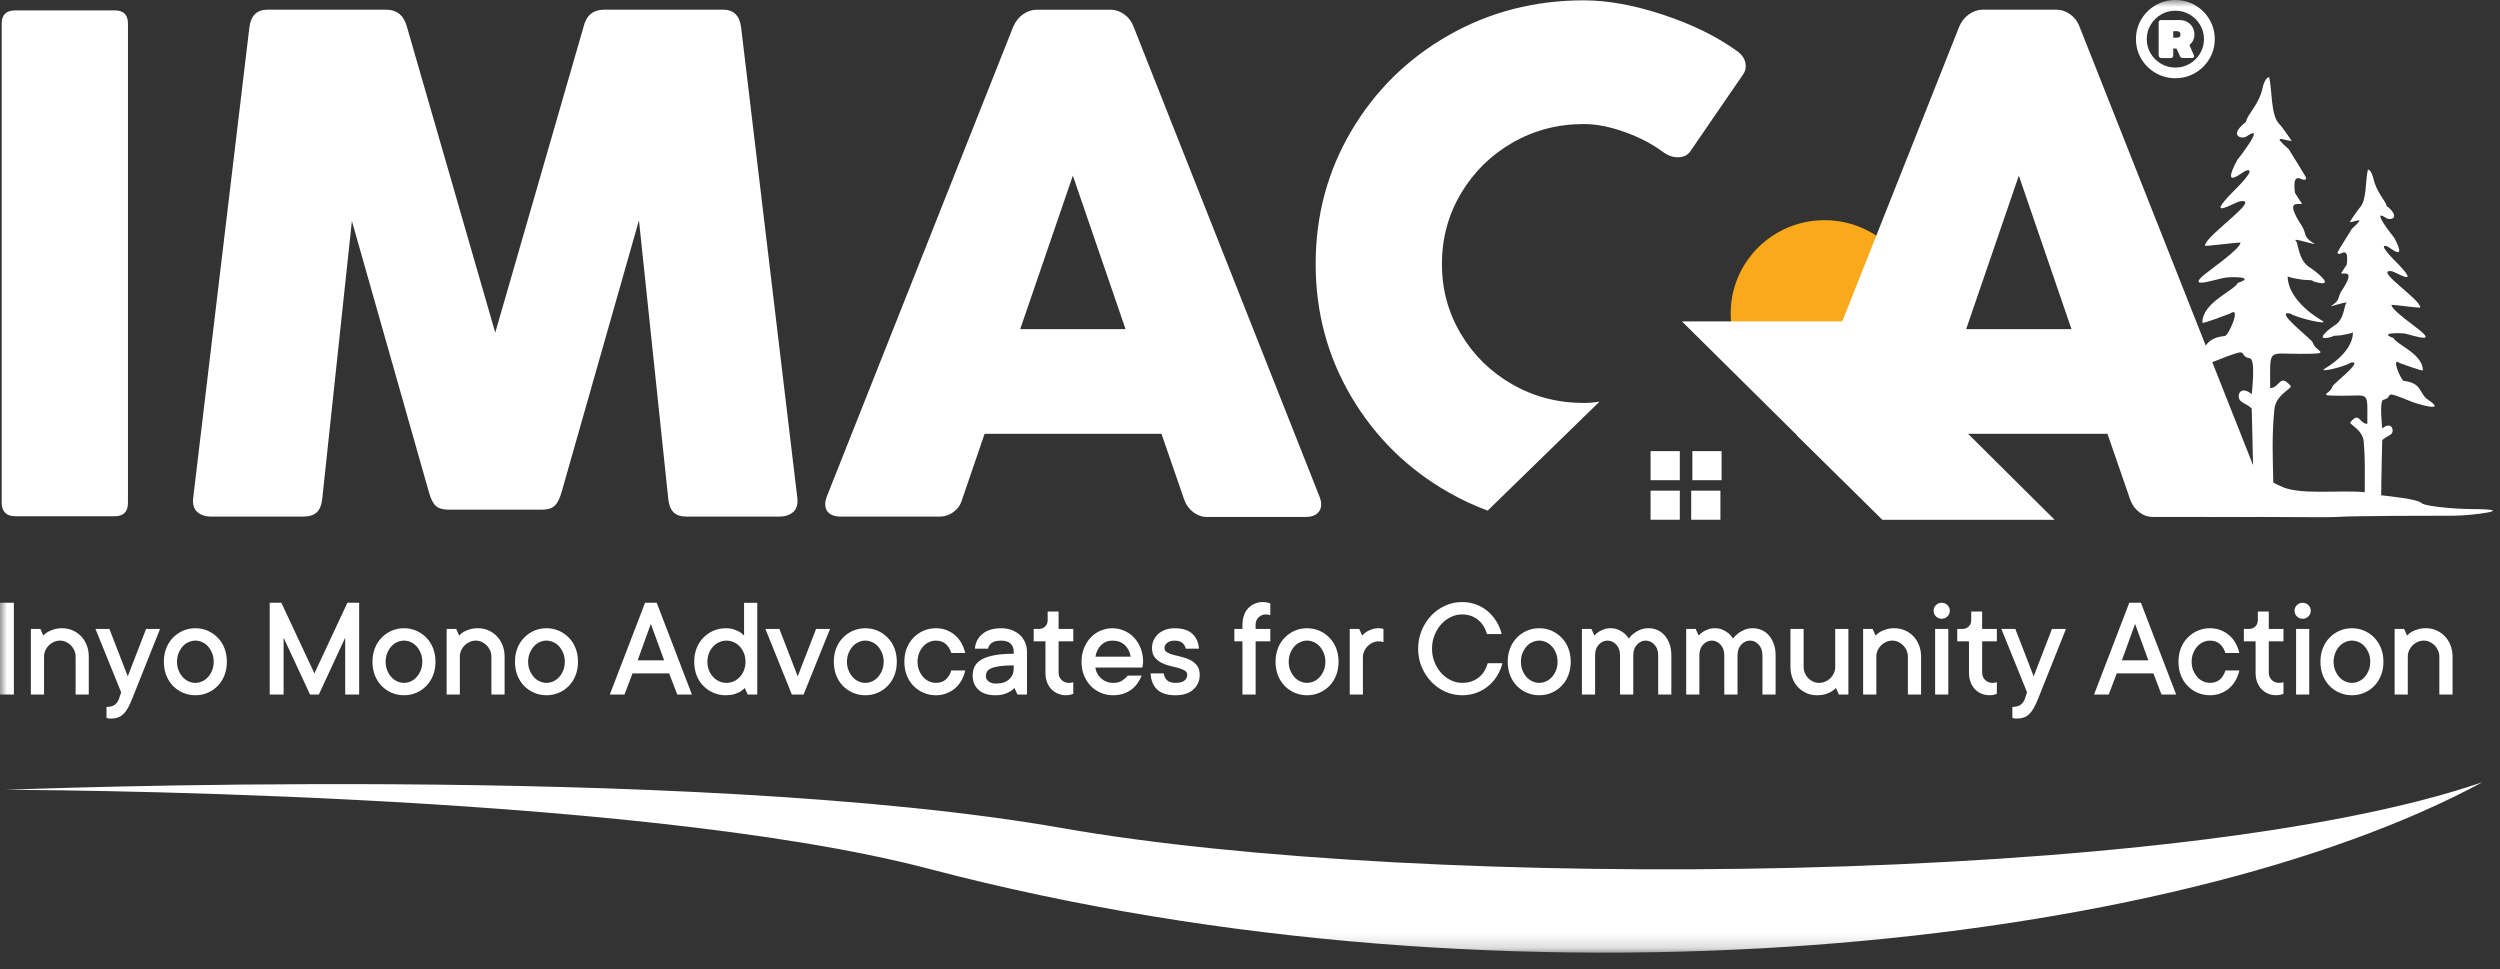
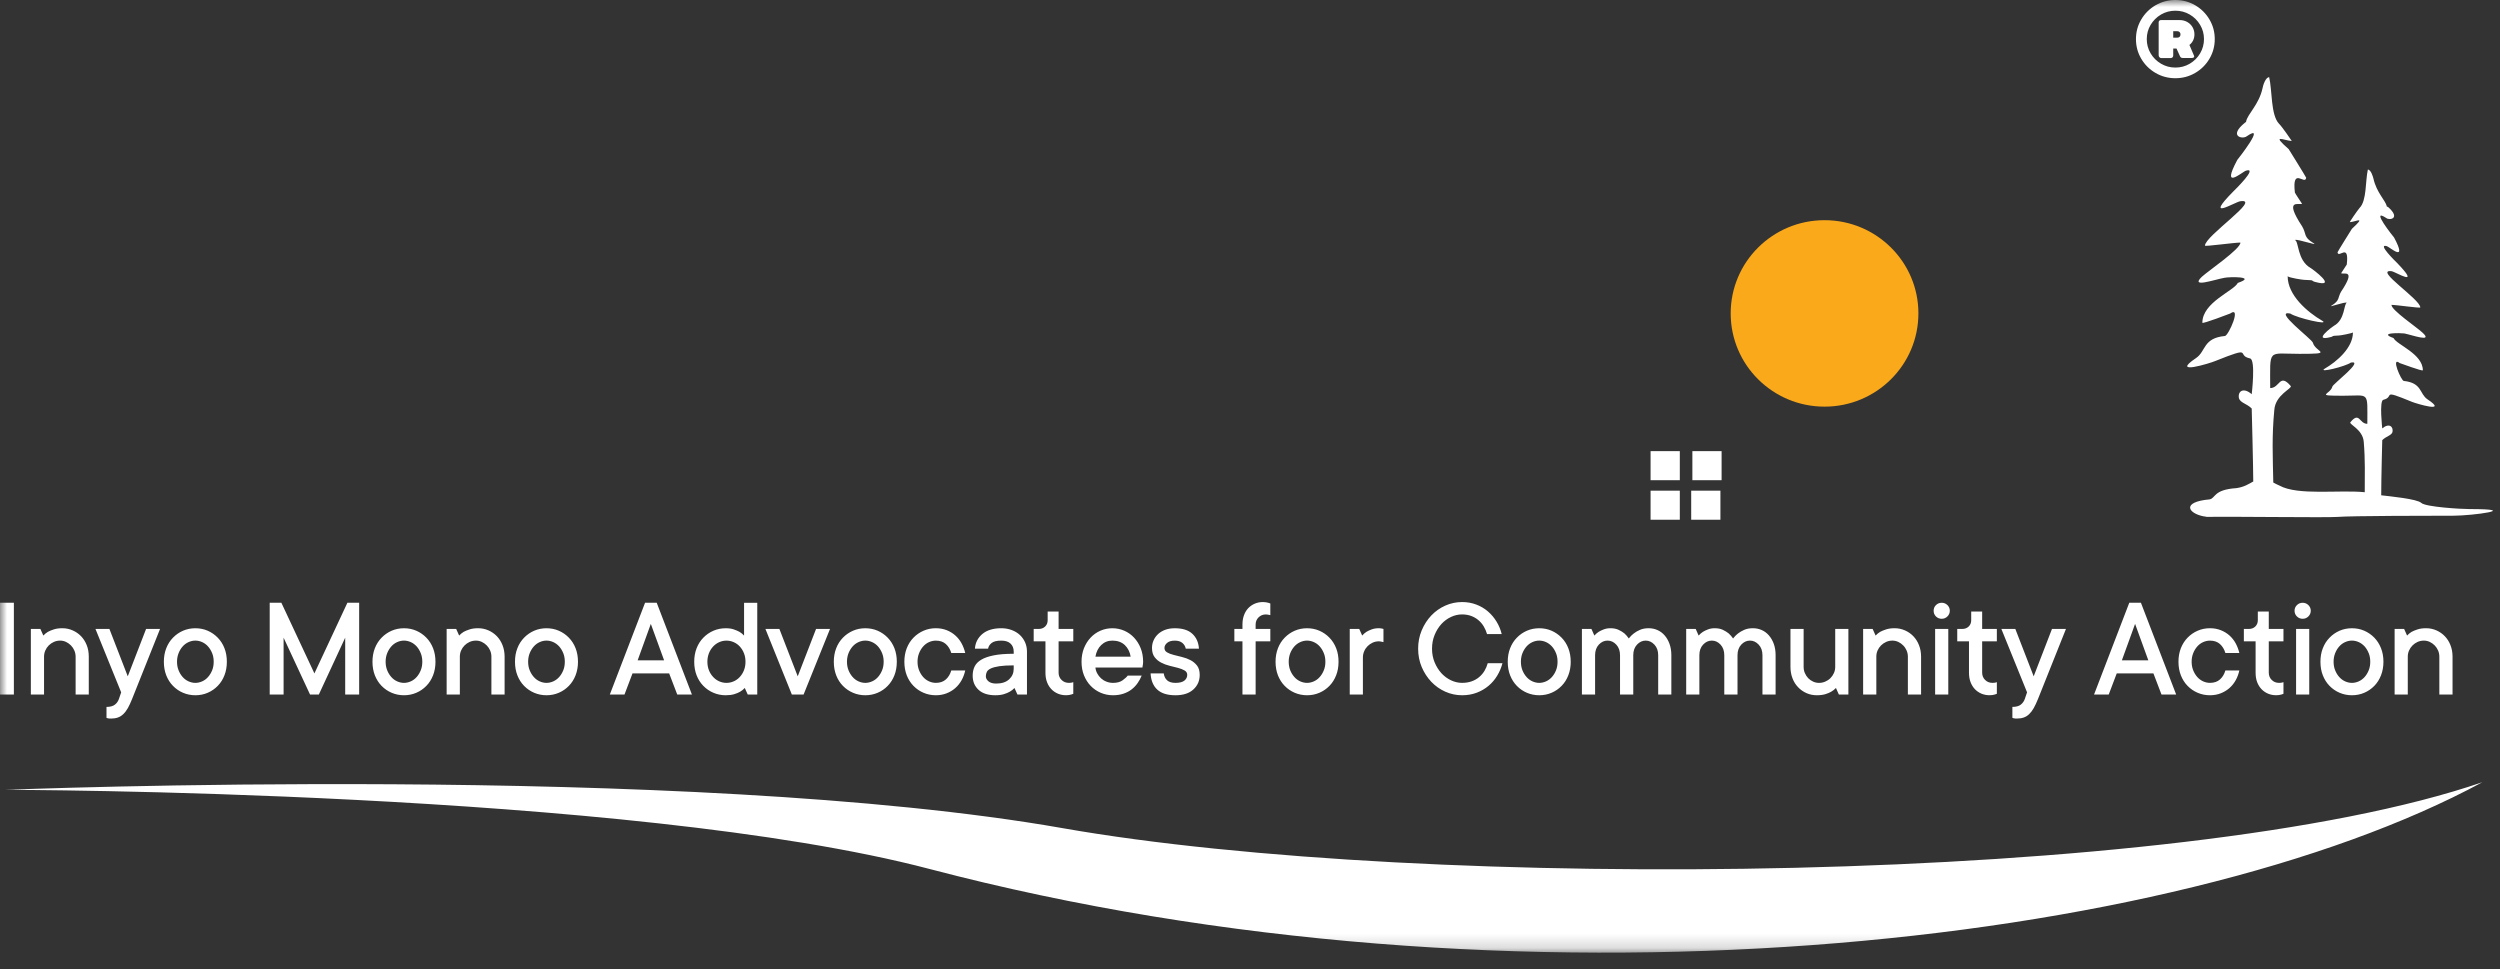
<svg xmlns="http://www.w3.org/2000/svg" xmlns:xlink="http://www.w3.org/1999/xlink" width="178" height="69" viewBox="0 0 178 69">
  <rect x="0" y="0" width="178" height="69" fill="#333333" stroke="none" />
  <defs>
    <path id="f8cpi25waa" d="M0 67.829L177.495 67.829 177.495 0.001 0 0.001z" />
  </defs>
  <g fill="none" fill-rule="evenodd">
    <g>
      <g transform="translate(-157 -18) translate(157 18)">
        <path fill="#FFF" d="M160.432 34.282c0-.981-.11-5.198-.11-5.198-.366-.363-.842-.4-.915-.763-.074-.473.33-.763.915-.254 0 0 .292-2.436-.109-2.545-1.062-.218.329-.944-2.489.183-.331.145-3.257 1.053-1.354-.22.696-.472.474-1.416 2.049-1.563.255-.036 1.207-2.179.366-1.598 0 0-1.977.763-1.977.655 0-1.454 2.233-2.254 2.525-2.836 1.391-.473-.62-.437-.95-.364-.659.11-2.49.764-1.611-.073.476-.435 2.781-1.998 2.744-2.435-.439 0-2.523.292-2.523.218 0-.69 4.061-3.38 2.523-3.162-.365.037-2.672 1.49-.475-.726.074-.073 1.757-1.71.879-1.453-.257.072-1.83 1.489-.623-.765.036-.036 2.123-2.69.659-1.672-.293.219-1.317 0-.109-.98.073-.074.073 0 .073-.074.108-.544.913-1.2 1.17-2.363.036-.218.219-.798.476-.798.22.943.109 2.689.695 3.307.255.254.915 1.236.915 1.236-.586-.037-1.501-.545-.22.58 0 0 1.244 2 1.244 2.036-.072.58-1.024-.835-.804 1.055 0 .036.512.8.512.8-.22.107-1.318-.4 0 1.6.328.544.074.761.805 1.197.44.256-1.171-.326-1.317-.217.292.072.146 1.453 1.134 2 .074.035 2.013 1.453.293.98-.367-.108.108-.108-.767-.145-.112 0-1.061-.146-1.174-.255 0 1.346 1.392 2.545 2.454 3.163.621.363-1.794-.183-2.27-.51-1.243-.254 1.538 1.818 1.61 2.074.184.69 1.575.797-.952.797-2.304 0-2.085-.435-2.085 2.437.694 0 .658-1.091 1.464-.145.11.181-1.098.617-1.172 1.708-.182 1.89-.108 3.307-.072 5.162.11.072.292.145.438.217 1.317.727 4.246.29 6.074.473 0-1.235.039-2.29-.072-3.598-.074-.873-1.061-1.237-.953-1.382.659-.8.624.11 1.209.11 0-2.364.182-2-1.72-2-2.086 0-.914-.073-.768-.654.036-.181 2.304-1.89 1.317-1.708-.402.29-2.38.762-1.867.436.879-.51 2.013-1.491 2.013-2.58-.11.071-.878.216-.987.216-.696.036-.292.036-.586.11-1.39.365.146-.764.22-.8.805-.437.693-1.562.915-1.636-.11-.109-1.429.4-1.063.183.587-.365.403-.546.66-.982 1.097-1.636.181-1.2 0-1.308l.403-.62c.183-1.598-.586-.398-.66-.87 0-.037 1.024-1.672 1.024-1.672 1.025-.946.33-.51-.144-.473-.037 0 .51-.8.693-1.018.514-.509.405-1.926.587-2.726.219 0 .366.51.401.654.22.982.842 1.527.952 1.963 0 .073 0 0 .074.036.951.836.109.981-.11.8-1.207-.8.511 1.344.549 1.382.987 1.853-.293.691-.513.618-.732-.22.659 1.125.733 1.199 1.755 1.817-.11.618-.403.582-1.282-.147 2.05 1.998 2.05 2.58 0 .072-1.685-.182-2.05-.182-.037.363 1.866 1.636 2.232 2 .732.69-.77.144-1.317.035-.258-.036-1.904-.072-.77.328.22.473 2.087 1.125 2.087 2.29 0 .108-1.61-.509-1.647-.509-.658-.51.11 1.272.292 1.272 1.319.145 1.099.909 1.683 1.308 1.539 1.018-.842.29-1.098.183-2.304-.946-1.17-.365-2.048-.145-.292.072-.072 2.034-.072 2.034.475-.4.803-.145.73.254-.072.255-.438.292-.73.582 0 .038-.074 2.763-.074 3.926.585.072 2.562.255 2.855.545.329.29 2.817.436 3.439.436 3.732 0 .182.472-1.136.472-1.426 0-7.307.006-8.29.087-.694.059-7.852-.038-9.241-.002-.111 0-.146-.036-.258-.036-1.134-.218-1.603-1.029.408-1.211.44-.074.257-.692 1.903-.8.55-.073.877-.292 1.209-.473" />
        <path fill="#FAA91A" d="M136.59 22.315c0 3.666-2.992 6.638-6.682 6.638-3.692 0-6.683-2.972-6.683-6.638s2.99-6.638 6.683-6.638c3.69 0 6.683 2.972 6.683 6.638" />
-         <path fill="#FFF" d="M9.111 35.794c0 .641-.315.962-.945.962H1.088c-.314 0-.554-.08-.72-.246-.164-.164-.248-.402-.248-.716V1.678c0-.625.323-.939.968-.939h7.078c.63 0 .945.314.945.94v34.115zM56.483 36.449c-.24.22-.582.332-1.03.332h-6.556c-.414 0-.724-.098-.932-.297-.206-.195-.335-.517-.384-.961L45.494 15.69l-5.513 19.364c-.132.462-.298.782-.497.963-.2.18-.496.272-.894.272h-6.657c-.396 0-.694-.086-.893-.26-.2-.173-.364-.496-.498-.975l-5.487-19.317-2.112 19.786c-.049.444-.182.766-.396.961-.217.199-.53.297-.945.297h-6.531c-.447 0-.79-.111-1.03-.332-.24-.223-.336-.555-.286-1l3.998-33.476c.1-.855.53-1.284 1.292-1.284h8.42c.794 0 1.299.413 1.513 1.235l6.284 21.758 6.283-21.758c.1-.411.268-.72.51-.926.24-.205.576-.309 1.007-.309h8.418c.761 0 1.192.429 1.29 1.284l4 33.476c.048.445-.047.777-.287 1M80.139 23.435l-3.751-10.93-3.75 10.93h7.5zM94.07 35.917c0 .264-.095.479-.284.643-.193.165-.462.247-.81.247h-7.051c-.347 0-.667-.112-.957-.334-.289-.221-.502-.506-.635-.85l-1.637-4.737H70.104l-1.613 4.712c-.1.345-.298.628-.595.85-.3.222-.638.333-1.019.333h-7.029c-.347 0-.616-.078-.807-.233-.19-.157-.285-.375-.285-.654 0-.165.04-.354.124-.568L72.142 1.9c.165-.379.402-.675.707-.889.306-.214.634-.32.983-.32h5.239c.347 0 .676.112.98.333.308.223.526.513.66.876L93.945 35.35c.085.214.125.404.125.566zM105.922 36.356c-.957-.355-1.886-.788-2.786-1.301-2.913-1.662-5.218-3.927-6.917-6.797-1.696-2.869-2.544-6.023-2.544-9.46 0-3.454.848-6.615 2.544-9.484 1.699-2.873 4.004-5.138 6.917-6.8 2.915-1.66 6.126-2.49 9.635-2.49 1.69 0 3.57.341 5.639 1.024 2.07.683 3.833 1.551 5.289 2.602.4.296.598.651.598 1.062 0 .213-.06.403-.174.567l-3.776 5.5c-.198.281-.498.42-.893.42-.331 0-.655-.107-.968-.321-.812-.607-1.748-1.102-2.807-1.478-1.061-.38-2.028-.568-2.908-.568-1.853 0-3.55.443-5.09 1.331-1.54.887-2.76 2.093-3.662 3.614-.903 1.52-1.355 3.196-1.355 5.021 0 1.809.452 3.47 1.355 4.983.902 1.513 2.122 2.71 3.663 3.589 1.54.88 3.236 1.32 5.09 1.32.355 0 .723-.03 1.11-.09M147.49 23.435l-3.749-10.93-3.75 10.93h7.5zm-19.544 7.574l11.55-29.11c.164-.379.4-.675.707-.889.305-.214.632-.32.981-.32h5.24c.348 0 .675.112.98.333.307.223.527.513.66.876L161.3 35.35c.084.214.124.404.124.566 0 .264-.094.479-.285.643-.191.165-.46.247-.807.247h-7.054c-.347 0-.666-.112-.955-.334-.29-.221-.502-.506-.635-.85l-1.637-4.737h-12.593l-1.614 4.712c-.1.345-.298.628-.596.85-.298.222-.638.333-1.017.333h-.39l-5.895-5.772z" />
-         <path fill="#FFF" d="M119.752 22.882L132.067 22.882 146.288 37.008 134.021 37.008z" />
        <mask id="6yogcj54xb" fill="#fff">
          <use xlink:href="#f8cpi25waa" />
        </mask>
        <path fill="#FFF" d="M120.497 34.192L122.578 34.192 122.578 32.123 120.497 32.123zM117.521 34.192L119.603 34.192 119.603 32.123 117.521 32.123zM117.521 37.003L119.603 37.003 119.603 34.935 117.521 34.935zM120.413 37.003L122.494 37.003 122.494 34.935 120.413 34.935zM176.75 55.691c-21.426 7.367-75.367 7.799-101.085 3.275C48.964 54.27.402 56.237.402 56.237s44.45.028 65.77 5.631c41.74 10.971 88.878 5.556 110.579-6.177M-.001 49.451L.988 49.451.988 42.917-.001 42.917zM4.442 44.73c.257 0 .502.052.73.153.23.1.43.24.6.415.169.175.303.387.402.634.1.25.147.525.147.825v2.694h-.937v-2.694c0-.152-.03-.297-.089-.437-.059-.138-.14-.26-.241-.364-.103-.104-.22-.188-.352-.251-.133-.062-.273-.094-.418-.094-.16 0-.31.032-.45.094-.14.063-.26.147-.365.251-.103.104-.185.226-.244.363-.06.136-.089.281-.089.438v2.694h-.939v-4.669h.679l.21.47c.09-.1.196-.185.32-.263.11-.06.253-.12.422-.175.17-.056.375-.084.614-.084M6.796 44.781h.994l1.307 3.373 1.304-3.373h.994L9.408 49.76c-.105.264-.208.483-.308.662-.103.177-.21.32-.329.43-.115.11-.246.19-.387.238-.144.05-.306.072-.485.072-.042 0-.08 0-.116-.003-.036-.004-.07-.01-.104-.016-.035-.007-.067-.017-.097-.03v-.78c.266 0 .464-.056.602-.164.137-.11.23-.246.285-.409l.158-.465-1.83-4.513zM15.215 47.115c0-.222-.035-.424-.109-.606-.075-.183-.17-.342-.29-.478-.118-.133-.257-.238-.416-.31-.16-.073-.324-.11-.49-.11-.169 0-.33.037-.49.11-.16.072-.3.177-.418.31-.119.136-.216.295-.288.48-.072.183-.11.386-.11.604 0 .223.038.426.11.608.072.183.17.341.288.476.119.135.258.239.418.312.16.072.321.11.49.11.166 0 .33-.038.49-.11.16-.073.298-.177.417-.312.12-.135.214-.293.29-.476.073-.182.108-.385.108-.608m.937 0c0 .351-.056.675-.17.965-.113.293-.274.545-.48.755-.203.21-.444.376-.714.491-.272.117-.566.176-.877.176-.314 0-.605-.06-.879-.176-.272-.115-.509-.28-.715-.491-.206-.21-.366-.462-.48-.752-.113-.29-.17-.613-.17-.968 0-.35.057-.671.17-.961.114-.292.274-.54.48-.752.206-.211.443-.377.715-.495.274-.118.565-.176.879-.176.31 0 .605.058.877.176.27.118.51.284.715.495.205.211.366.46.479.752.114.29.17.61.17.961M25.572 42.917L25.572 49.451 24.578 49.451 24.578 45.403 22.701 49.451 22.075 49.451 20.192 45.403 20.192 49.451 19.203 49.451 19.203 42.917 20.034 42.917 22.386 47.947 24.734 42.917zM30.068 47.115c0-.222-.036-.424-.11-.606-.073-.183-.168-.342-.287-.478-.12-.133-.259-.238-.418-.31-.162-.073-.323-.11-.49-.11-.167 0-.329.037-.49.11-.16.072-.3.177-.416.31-.12.136-.216.295-.29.48-.072.183-.11.386-.11.604 0 .223.038.426.11.608.074.183.17.341.29.476.117.135.256.239.416.312.161.072.323.11.49.11.167 0 .328-.038.49-.11.16-.073.298-.177.418-.312.119-.135.214-.293.287-.476.074-.182.11-.385.11-.608m.938 0c0 .351-.057.675-.171.965-.115.293-.272.545-.48.755-.205.21-.443.376-.716.491-.272.117-.564.176-.875.176-.314 0-.605-.06-.878-.176-.271-.115-.51-.28-.717-.491-.205-.21-.365-.462-.479-.752-.113-.29-.17-.613-.17-.968 0-.35.057-.671.17-.961.114-.292.274-.54.48-.752.206-.211.445-.377.716-.495.273-.118.564-.176.878-.176.311 0 .603.058.875.176.273.118.511.284.717.495.207.211.364.46.479.752.114.29.17.61.17.961M34.046 44.73c.258 0 .502.052.732.153.229.1.427.24.598.415.17.175.304.387.402.634.1.25.15.525.15.825v2.694h-.94v-2.694c0-.152-.029-.297-.088-.437-.06-.138-.14-.26-.242-.364-.103-.104-.22-.188-.351-.251-.134-.062-.274-.094-.419-.094-.16 0-.31.032-.45.094-.14.063-.26.147-.363.251-.104.104-.185.226-.246.363-.058.136-.088.281-.088.438v2.694h-.94v-4.669h.68l.21.47c.092-.1.197-.185.319-.263.111-.06.253-.12.422-.175.171-.056.375-.084.614-.084M40.215 47.115c0-.222-.036-.424-.109-.606-.074-.183-.169-.342-.288-.478-.12-.133-.26-.238-.418-.31-.16-.073-.323-.11-.49-.11-.167 0-.33.037-.49.11-.16.072-.298.177-.416.31-.12.136-.216.295-.29.48-.074.183-.11.386-.11.604 0 .223.036.426.11.608.074.183.17.341.29.476.118.135.256.239.416.312.16.072.323.11.49.11.167 0 .33-.038.49-.11.158-.073.298-.177.418-.312.119-.135.214-.293.288-.476.073-.182.109-.385.109-.608m.938 0c0 .351-.058.675-.171.965-.115.293-.274.545-.48.755-.205.21-.443.376-.716.491-.272.117-.564.176-.877.176-.312 0-.603-.06-.876-.176-.271-.115-.511-.28-.717-.491-.207-.21-.365-.462-.479-.752-.114-.29-.17-.613-.17-.968 0-.35.056-.671.17-.961.114-.292.272-.54.48-.752.205-.211.445-.377.716-.495.273-.118.564-.176.876-.176.313 0 .605.058.877.176.273.118.511.284.717.495.205.211.364.46.479.752.113.29.17.61.17.961M47.284 47.014l-.945-2.593-.938 2.593h1.883zm-2.82 2.437h-1.045l2.509-6.534h.83l2.507 6.534H48.22l-.576-1.505h-2.61l-.57 1.505zM51.723 45.612c-.18 0-.35.036-.514.11-.165.071-.307.176-.433.31-.127.135-.227.294-.3.478-.071.184-.11.387-.11.605 0 .223.039.426.11.609.073.182.173.34.3.475.126.136.268.239.433.312.164.072.334.11.514.11s.353-.038.518-.11c.165-.073.31-.177.433-.312.124-.135.224-.293.295-.475.074-.183.11-.386.11-.608 0-.223-.036-.426-.11-.607-.071-.183-.17-.342-.295-.477-.123-.134-.268-.239-.433-.31-.165-.074-.337-.11-.518-.11m-.05 3.89c-.312 0-.606-.06-.876-.176-.274-.116-.511-.28-.718-.491-.206-.21-.366-.462-.48-.752-.113-.29-.17-.614-.17-.968 0-.35.057-.67.17-.961.114-.292.274-.542.48-.752.207-.211.444-.377.718-.495.27-.117.564-.176.877-.176.224 0 .415.027.574.083.16.056.295.114.408.175.126.078.233.164.322.264v-2.336h.939v6.533h-.679l-.21-.466c-.09.1-.197.184-.32.259-.111.068-.253.128-.422.18-.17.053-.375.079-.612.079M59.097 44.781L57.216 49.45 56.379 49.45 54.498 44.781 55.492 44.781 56.798 48.154 58.103 44.781zM62.917 47.115c0-.222-.036-.424-.11-.606-.074-.183-.17-.342-.288-.478-.119-.133-.259-.238-.418-.31-.16-.073-.323-.11-.49-.11-.167 0-.33.037-.488.11-.162.072-.3.177-.419.31-.118.136-.215.295-.29.48-.071.183-.109.386-.109.604 0 .223.038.426.11.608.074.183.17.341.29.476.118.135.256.239.418.312.157.072.32.11.489.11.166 0 .328-.038.489-.11.16-.073.3-.177.418-.312.119-.135.214-.293.288-.476.074-.182.11-.385.11-.608m.936 0c0 .351-.056.675-.169.965-.114.293-.275.545-.48.755-.204.21-.443.376-.715.491-.272.117-.566.176-.877.176-.313 0-.607-.06-.877-.176-.272-.115-.511-.28-.718-.491-.206-.21-.366-.462-.479-.752-.113-.29-.17-.613-.17-.968 0-.35.057-.671.17-.961.113-.292.273-.54.479-.752.207-.211.446-.377.718-.495.27-.118.564-.176.877-.176.31 0 .605.058.877.176s.51.284.715.495c.205.211.366.46.48.752.113.29.17.61.17.961M68.724 47.739c-.055.25-.142.483-.26.695-.12.215-.27.401-.452.561-.18.158-.39.282-.622.372-.233.09-.485.135-.756.135-.314 0-.605-.058-.878-.176-.272-.115-.51-.28-.716-.49-.206-.212-.365-.462-.48-.752-.112-.292-.17-.614-.17-.97 0-.35.058-.67.17-.96.115-.291.274-.541.48-.753.207-.211.444-.375.716-.493.273-.12.564-.178.878-.178.271 0 .523.045.756.134.233.09.441.215.622.375.182.16.331.348.449.562.117.216.205.446.263.691h-.994c-.078-.263-.207-.474-.388-.638-.18-.16-.417-.241-.708-.241-.169 0-.331.036-.49.107-.16.072-.3.177-.418.312-.12.135-.216.295-.288.479-.073.183-.11.385-.11.604 0 .224.037.425.11.608.072.182.169.342.288.477.118.135.257.237.418.312.159.072.321.108.49.108.291 0 .529-.08.71-.243.183-.163.31-.374.386-.638h.994zM70.926 48.67c.398 0 .706-.1.925-.303.217-.203.324-.449.324-.74v-.252c-.417 0-.754.019-1.012.057-.256.04-.457.09-.605.157-.144.066-.243.148-.292.243-.05.096-.074.204-.074.322 0 .13.062.25.188.358.128.105.309.158.546.158m.363-3.94c.27 0 .52.044.747.13.226.085.42.202.579.351.159.15.282.324.372.525.086.2.133.418.133.656v3.059h-.679l-.21-.466c-.09.098-.2.184-.324.257-.113.068-.253.128-.424.18-.17.053-.375.08-.614.08-.52 0-.923-.13-1.198-.388-.28-.259-.417-.595-.417-1.01 0-.238.045-.452.135-.64.091-.193.245-.354.466-.487.219-.134.515-.239.891-.314.375-.077.851-.115 1.429-.115v-.156c0-.238-.074-.426-.225-.568-.149-.141-.369-.212-.66-.212-.315 0-.542.055-.684.166-.143.112-.229.247-.255.407h-.937c.027-.417.2-.762.522-1.04.326-.276.776-.415 1.353-.415M75.372 47.896c0 .205.07.378.211.516.138.138.311.208.52.208.032 0 .07-.003.108-.005.04-.003.077-.008.11-.016.035-.007.067-.016.097-.03v.83c-.042.022-.09.038-.149.052-.104.032-.227.05-.37.05-.209 0-.401-.038-.58-.113-.177-.076-.335-.184-.465-.322-.132-.14-.236-.305-.308-.502-.076-.195-.11-.418-.11-.668v-2.234h-.838v-.881h.367c.181 0 .332-.06.45-.174.12-.117.178-.265.178-.444v-.623h.779v1.24h1.046v.882h-1.046v2.234zM79.198 45.612c-.313 0-.576.105-.793.316-.216.211-.352.487-.411.828h2.509c-.055-.338-.193-.612-.415-.825-.225-.213-.52-.32-.89-.32zm2.09 2.491c-.077.193-.179.374-.296.542-.119.17-.262.318-.428.446-.167.129-.36.228-.58.301-.218.072-.464.11-.736.11-.314 0-.605-.06-.877-.176-.27-.116-.51-.28-.713-.491-.204-.21-.362-.462-.48-.752-.115-.29-.173-.614-.173-.968 0-.35.058-.67.172-.961.119-.292.274-.542.472-.752.195-.211.43-.377.698-.495.269-.117.551-.176.85-.176.3 0 .584.059.853.176.268.118.502.284.697.495.197.21.354.46.47.752.115.29.173.61.173.961 0 .055-.003.108-.01.16-.007.052-.015.098-.022.135-.007.046-.013.088-.02.12h-3.344c.014.148.057.284.128.416.071.131.16.248.267.347.108.099.235.18.385.238.15.06.308.09.474.09.285 0 .514-.062.68-.183.17-.122.291-.233.365-.335h.994zM82.858 47.946c.029.206.107.37.24.492.133.12.333.183.596.183.293 0 .505-.056.64-.166.13-.109.197-.244.197-.402 0-.138-.064-.245-.19-.316-.126-.074-.28-.134-.464-.183-.187-.049-.387-.1-.602-.151-.216-.053-.417-.128-.6-.224-.185-.097-.338-.224-.463-.387-.125-.162-.19-.38-.19-.66 0-.192.038-.372.115-.543.077-.171.184-.32.324-.449.14-.128.309-.227.507-.301.2-.072.425-.108.676-.108.55 0 .968.13 1.251.395.284.263.442.615.47 1.058h-.94c-.029-.158-.107-.293-.236-.405-.13-.111-.31-.167-.545-.167-.238 0-.42.054-.546.162-.126.107-.188.227-.188.358 0 .14.062.246.188.317.126.074.28.133.468.18.183.048.384.097.597.15.214.052.414.127.6.223.185.096.34.226.468.39.125.163.188.383.188.66 0 .416-.15.763-.45 1.036-.298.276-.723.414-1.275.414-.576 0-1.01-.135-1.3-.406-.289-.27-.446-.654-.472-1.15h.936zM90.447 45.662h-1.046v3.788h-.938v-3.788h-.577v-.88h.577v-.31c0-.25.036-.473.11-.671.072-.199.175-.364.305-.502.132-.136.285-.243.463-.319.178-.075.372-.114.58-.114.077 0 .15.006.212.016s.117.022.165.035c.055.02.104.037.149.05v.832c-.027-.007-.06-.014-.097-.021l-.107-.02c-.038-.008-.075-.01-.113-.01-.207 0-.38.07-.52.208-.14.138-.21.31-.21.516v.31h1.047v.88zM94.367 47.115c0-.222-.034-.424-.11-.606-.073-.183-.168-.342-.288-.478-.118-.133-.257-.238-.416-.31-.161-.073-.325-.11-.49-.11-.169 0-.33.037-.49.11-.16.072-.3.177-.418.31-.119.136-.216.295-.29.48-.07.183-.108.386-.108.604 0 .223.037.426.108.608.074.183.171.341.29.476.118.135.257.239.418.312.16.072.321.11.49.11.165 0 .329-.038.49-.11.159-.073.298-.177.416-.312.12-.135.215-.293.288-.476.076-.182.11-.385.11-.608m.937 0c0 .351-.055.675-.17.965-.114.293-.273.545-.479.755-.204.21-.444.376-.715.491-.273.117-.565.176-.877.176-.314 0-.604-.06-.878-.176-.272-.115-.51-.28-.716-.491-.206-.21-.366-.462-.48-.752-.112-.29-.17-.613-.17-.968 0-.35.058-.671.17-.961.114-.292.274-.54.48-.752.207-.211.444-.377.716-.495.274-.118.564-.176.878-.176.312 0 .604.058.877.176.271.118.511.284.715.495.206.211.365.46.48.752.114.29.169.61.169.961M98.186 44.73c.055 0 .1.003.136.01.035.008.07.013.098.02l.083.022v.936l-.099-.02-.105-.023c-.038-.009-.077-.013-.113-.013-.16 0-.31.031-.449.093-.137.063-.26.147-.364.252-.103.105-.186.225-.244.365-.06.138-.09.283-.09.434v2.645h-.937v-4.669h.677l.209.47c.084-.1.186-.185.3-.263.099-.06.223-.12.374-.175.149-.056.323-.084.524-.084M101.96 46.184c0 .35.061.675.184.973.123.296.283.553.48.772.2.217.43.387.687.509.253.12.52.182.79.182.252 0 .48-.037.682-.109.202-.073.38-.172.53-.3.155-.13.281-.278.383-.446.1-.17.176-.35.23-.543h1.048c-.08.31-.203.605-.37.88-.166.278-.371.52-.619.728-.246.207-.527.371-.844.492-.317.12-.662.18-1.04.18-.418 0-.816-.085-1.194-.253-.38-.17-.712-.404-.999-.705-.283-.3-.512-.652-.683-1.053-.169-.403-.254-.839-.254-1.307 0-.463.085-.897.254-1.301.171-.405.4-.76.683-1.06.287-.3.618-.534.999-.704.378-.168.776-.253 1.194-.253.362 0 .699.06 1.013.18.314.12.592.284.83.491.24.209.445.45.613.728.168.276.29.57.364.881h-1.044c-.055-.193-.134-.375-.235-.545-.101-.17-.229-.319-.378-.445-.149-.127-.32-.226-.515-.3-.192-.071-.41-.109-.648-.109-.27 0-.537.06-.79.181-.258.12-.486.288-.686.506-.198.219-.358.476-.48.775-.124.3-.184.624-.184.975M110.898 47.115c0-.222-.035-.424-.109-.606-.073-.183-.167-.342-.288-.478-.12-.133-.259-.238-.416-.31-.162-.073-.325-.11-.491-.11-.168 0-.33.037-.49.11-.16.072-.299.177-.417.31-.12.136-.216.295-.29.48-.072.183-.108.386-.108.604 0 .223.036.426.108.608.074.183.17.341.29.476.118.135.257.239.416.312.161.072.323.11.491.11.166 0 .329-.038.49-.11.158-.073.297-.177.417-.312s.215-.293.288-.476c.074-.182.109-.385.109-.608m.938 0c0 .351-.057.675-.171.965-.113.293-.272.545-.48.755-.203.21-.443.376-.714.491-.272.117-.564.176-.877.176-.314 0-.605-.06-.878-.176-.271-.115-.51-.28-.715-.491-.207-.21-.366-.462-.48-.752-.114-.29-.17-.613-.17-.968 0-.35.056-.671.17-.961.114-.292.273-.54.48-.752.205-.211.444-.377.715-.495.273-.118.564-.176.878-.176.313 0 .605.058.877.176.27.118.51.284.715.495.207.211.366.46.479.752.114.29.17.61.17.961M117.385 44.73c.224 0 .432.043.626.13.193.086.365.212.51.38.147.167.263.369.349.607.086.237.13.506.13.802v2.802h-.937v-2.802c0-.309-.09-.56-.269-.751-.178-.19-.383-.287-.62-.287-.236 0-.443.097-.62.287-.176.19-.266.442-.266.751v2.802h-.942v-2.802c0-.309-.09-.56-.267-.751-.176-.19-.383-.287-.619-.287-.242 0-.447.097-.624.287-.176.19-.266.442-.266.751v2.802h-.938v-4.669h.679l.208.47c.086-.1.186-.185.301-.263.099-.06.219-.12.362-.175.143-.056.304-.084.485-.084.223 0 .415.038.577.115.16.075.296.158.409.249.124.114.231.234.318.365l.093-.11c.057-.072.146-.154.266-.25.118-.093.263-.179.438-.254.173-.077.378-.115.617-.115M124.808 44.73c.223 0 .435.043.627.13.194.086.366.212.51.38.146.167.263.369.35.607.086.237.128.506.128.802v2.802h-.936v-2.802c0-.309-.09-.56-.27-.751-.177-.19-.383-.287-.618-.287-.24 0-.445.097-.621.287-.177.19-.267.442-.267.751v2.802h-.942v-2.802c0-.309-.09-.56-.266-.751-.176-.19-.382-.287-.62-.287-.24 0-.446.097-.623.287-.177.19-.265.442-.265.751v2.802h-.938v-4.669h.678l.208.47c.087-.1.187-.185.301-.263.097-.06.219-.12.362-.175.145-.056.305-.084.485-.084.224 0 .416.038.577.115.158.075.295.158.407.249.126.114.233.234.321.365l.093-.11c.056-.072.144-.154.264-.25.12-.093.265-.179.437-.254.176-.077.38-.115.618-.115M129.363 49.502c-.267 0-.512-.05-.738-.15-.225-.099-.425-.238-.596-.417-.172-.176-.307-.388-.402-.636-.097-.25-.146-.52-.146-.82v-2.698h.937v2.698c0 .16.03.31.09.446.06.14.139.26.239.364.101.103.218.183.349.242.133.06.273.09.418.09.155 0 .3-.03.44-.09.139-.059.262-.139.366-.242.106-.104.19-.225.253-.364.064-.137.094-.286.094-.446v-2.698h.938v4.669h-.679l-.207-.466c-.092.098-.2.184-.327.259-.111.068-.253.128-.42.18-.169.051-.373.079-.609.079M134.899 44.73c.258 0 .502.052.732.153.229.1.429.24.598.415.17.175.305.387.402.634.1.25.15.525.15.825v2.694h-.94v-2.694c0-.152-.029-.297-.088-.437-.06-.138-.14-.26-.243-.364-.1-.104-.219-.188-.35-.251-.134-.062-.274-.094-.419-.094-.16 0-.31.032-.448.094-.14.063-.262.147-.365.251-.104.104-.187.226-.246.363-.06.136-.087.281-.087.438v2.694h-.94v-4.669h.678l.21.47c.091-.1.198-.185.321-.263.112-.06.254-.12.423-.175.17-.056.373-.084.612-.084M137.78 49.45h.938v-4.668h-.937v4.669zm.47-5.393c-.16 0-.297-.055-.409-.165-.111-.11-.166-.246-.166-.407 0-.158.055-.293.166-.403.112-.11.25-.165.409-.165.159 0 .295.055.406.165.113.11.17.245.17.403 0 .158-.057.293-.17.405-.111.111-.247.167-.406.167zM141.13 47.896c0 .205.07.378.21.516.137.138.312.208.52.208.033 0 .07-.003.108-.005.04-.003.077-.008.11-.016.035-.007.066-.016.098-.03v.83c-.043.022-.09.038-.149.052-.104.032-.228.05-.372.05-.207 0-.4-.038-.579-.113-.178-.076-.334-.184-.466-.322-.131-.14-.234-.305-.308-.502-.074-.195-.11-.418-.11-.668v-2.234h-.836v-.881h.367c.18 0 .33-.06.449-.174.119-.117.178-.265.178-.444v-.623h.78v1.24h1.046v.882h-1.046v2.234zM142.497 44.781h.994l1.307 3.373 1.303-3.373h.995l-1.987 4.978c-.107.264-.209.483-.31.662-.101.177-.21.32-.327.43-.116.11-.246.19-.388.238-.145.05-.305.072-.485.072-.042 0-.08 0-.116-.003-.036-.004-.069-.01-.104-.016-.034-.007-.066-.017-.097-.03v-.78c.267 0 .465-.056.602-.164.136-.11.23-.246.285-.409l.158-.465-1.83-4.513zM152.96 47.014l-.942-2.593-.94 2.593h1.882zm-2.819 2.437h-1.045l2.508-6.534h.83l2.509 6.534h-1.045l-.575-1.505h-2.612l-.57 1.505zM159.441 47.739c-.055.25-.142.483-.26.695-.119.215-.27.401-.45.561-.183.158-.391.282-.624.372-.232.09-.485.135-.755.135-.314 0-.605-.058-.879-.176-.272-.115-.51-.28-.715-.49-.207-.212-.366-.462-.48-.752-.113-.292-.171-.614-.171-.97 0-.35.058-.67.17-.96.115-.291.274-.541.481-.753.206-.211.443-.375.715-.493.274-.12.565-.178.879-.178.27 0 .523.045.755.134.233.09.441.215.624.375.18.16.33.348.447.562.117.216.205.446.263.691h-.994c-.077-.263-.207-.474-.388-.638-.18-.16-.417-.241-.707-.241-.17 0-.33.036-.491.107-.16.072-.3.177-.418.312-.119.135-.216.295-.288.479-.073.183-.11.385-.11.604 0 .224.037.425.11.608.072.182.17.342.288.477.118.135.257.237.418.312.16.072.321.108.49.108.291 0 .529-.08.711-.243.182-.163.31-.374.385-.638h.994zM161.537 47.896c0 .205.07.378.21.516.137.138.312.208.518.208.035 0 .072-.003.11-.005.04-.003.077-.008.11-.016.035-.007.066-.016.098-.03v.83c-.043.022-.092.038-.149.052-.104.032-.228.05-.373.05-.206 0-.4-.038-.578-.113-.178-.076-.335-.184-.466-.322-.133-.14-.234-.305-.31-.502-.072-.195-.108-.418-.108-.668v-2.234h-.836v-.881h.367c.178 0 .33-.06.449-.174.117-.117.178-.265.178-.444v-.623h.78v1.24h1.046v.882h-1.046v2.234zM163.48 49.45h.938v-4.668h-.937v4.669zm.468-5.393c-.158 0-.295-.055-.407-.165-.111-.11-.169-.246-.169-.407 0-.158.058-.293.17-.403.11-.11.248-.165.406-.165.16 0 .297.055.408.165.113.11.17.245.17.403 0 .158-.057.293-.17.405-.111.111-.247.167-.408.167zM168.762 47.115c0-.222-.035-.424-.109-.606-.074-.183-.168-.342-.288-.478-.119-.133-.26-.238-.417-.31-.162-.073-.324-.11-.49-.11-.168 0-.33.037-.491.11-.16.072-.298.177-.417.31-.12.136-.215.295-.288.48-.074.183-.11.386-.11.604 0 .223.036.426.11.608.073.183.168.341.288.476.119.135.258.239.417.312.16.072.323.11.49.11.167 0 .33-.038.491-.11.158-.073.298-.177.417-.312.12-.135.214-.293.288-.476.074-.182.109-.385.109-.608m.939 0c0 .351-.058.675-.172.965-.113.293-.273.545-.478.755-.206.21-.446.376-.716.491-.272.117-.565.176-.877.176-.314 0-.604-.06-.879-.176-.27-.115-.51-.28-.715-.491-.207-.21-.364-.462-.479-.752-.114-.29-.17-.613-.17-.968 0-.35.056-.671.17-.961.115-.292.272-.54.48-.752.205-.211.444-.377.714-.495.275-.118.565-.176.879-.176.312 0 .605.058.877.176.27.118.51.284.716.495.205.211.365.46.478.752.114.29.172.61.172.961M172.74 44.73c.259 0 .502.052.732.153.229.1.428.24.598.415.17.175.305.387.402.634.1.25.149.525.149.825v2.694h-.94v-2.694c0-.152-.028-.297-.087-.437-.06-.138-.14-.26-.242-.364-.103-.104-.22-.188-.352-.251-.133-.062-.273-.094-.418-.094-.16 0-.31.032-.45.094-.139.063-.26.147-.363.251-.104.104-.187.226-.246.363-.06.136-.089.281-.089.438v2.694h-.937v-4.669h.677l.21.47c.09-.1.197-.185.321-.263.111-.06.253-.12.423-.175.169-.056.373-.084.612-.084M155.19 2.619c.04-.042.061-.098.061-.168s-.022-.125-.064-.167c-.042-.042-.097-.063-.165-.063h-.288v.461h.288c.071 0 .126-.021.168-.063m.54-1.055c.158.089.284.211.376.366.091.157.138.33.138.518 0 .156-.032.299-.094.428-.063.128-.15.236-.264.324l.327.763c.01.026.015.044.015.056 0 .032-.016.057-.045.078-.03.02-.07.03-.126.031h-.638c-.05.005-.094-.007-.133-.033-.038-.027-.065-.066-.083-.116l-.236-.522H154.734v.493c0 .052-.016.095-.049.13-.032.035-.072.053-.121.053h-.686c-.051 0-.094-.02-.128-.06-.036-.038-.053-.086-.053-.142V1.584c0-.043.016-.08.046-.11.03-.028.07-.044.114-.044h1.342c.195 0 .372.045.531.134m.178 2.974c.311-.183.559-.428.741-.739.184-.312.275-.65.275-1.016 0-.367-.091-.703-.275-1.012-.182-.31-.43-.555-.741-.738-.311-.18-.651-.271-1.02-.271-.37 0-.708.09-1.02.271-.313.183-.56.429-.744.738-.184.309-.274.645-.274 1.012 0 .366.09.704.274 1.016.183.31.431.556.744.739.312.182.65.273 1.02.273.369 0 .709-.09 1.02-.273m.386-4.165c.429.25.769.588 1.02 1.014.251.425.377.891.377 1.396 0 .507-.126.974-.378 1.4-.25.425-.59.763-1.019 1.012-.428.249-.897.374-1.406.374-.511 0-.981-.125-1.411-.374-.429-.249-.77-.587-1.02-1.012-.252-.426-.377-.893-.377-1.4 0-.505.125-.97.377-1.396.25-.426.591-.763 1.02-1.014.43-.248.9-.373 1.41-.373.51 0 .98.125 1.407.373" mask="url(#6yogcj54xb)" />
      </g>
    </g>
  </g>
</svg>